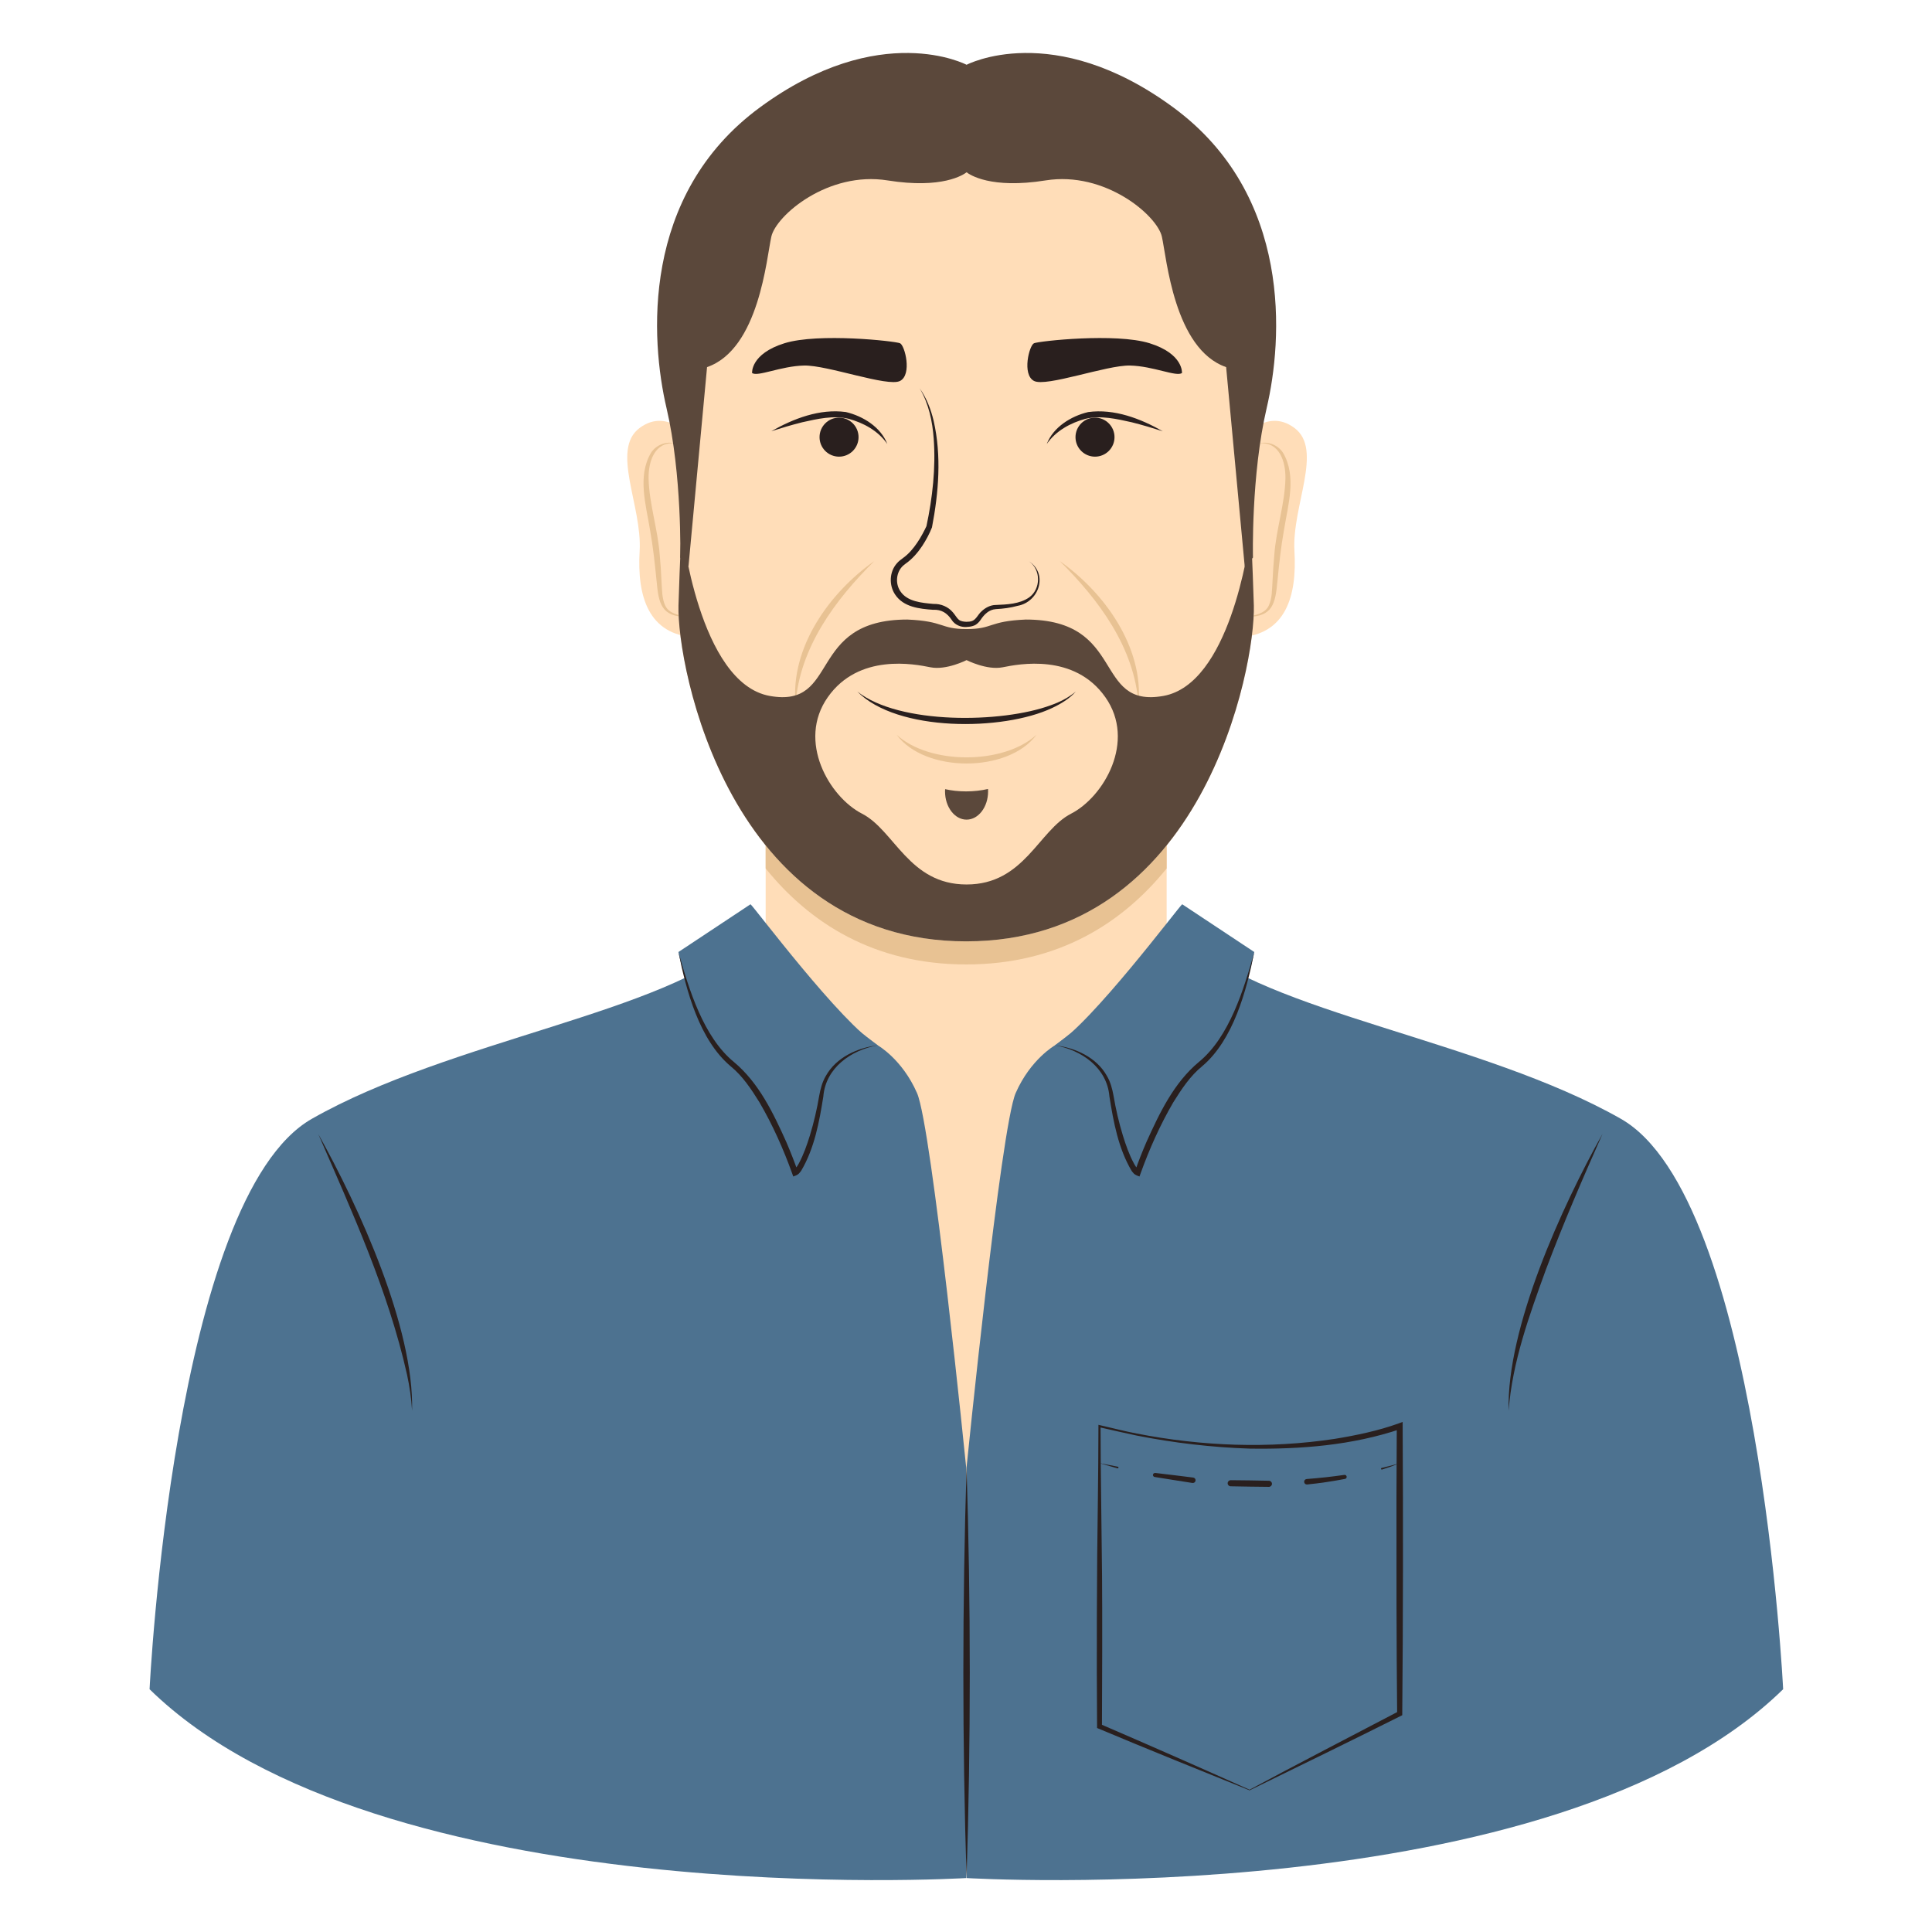
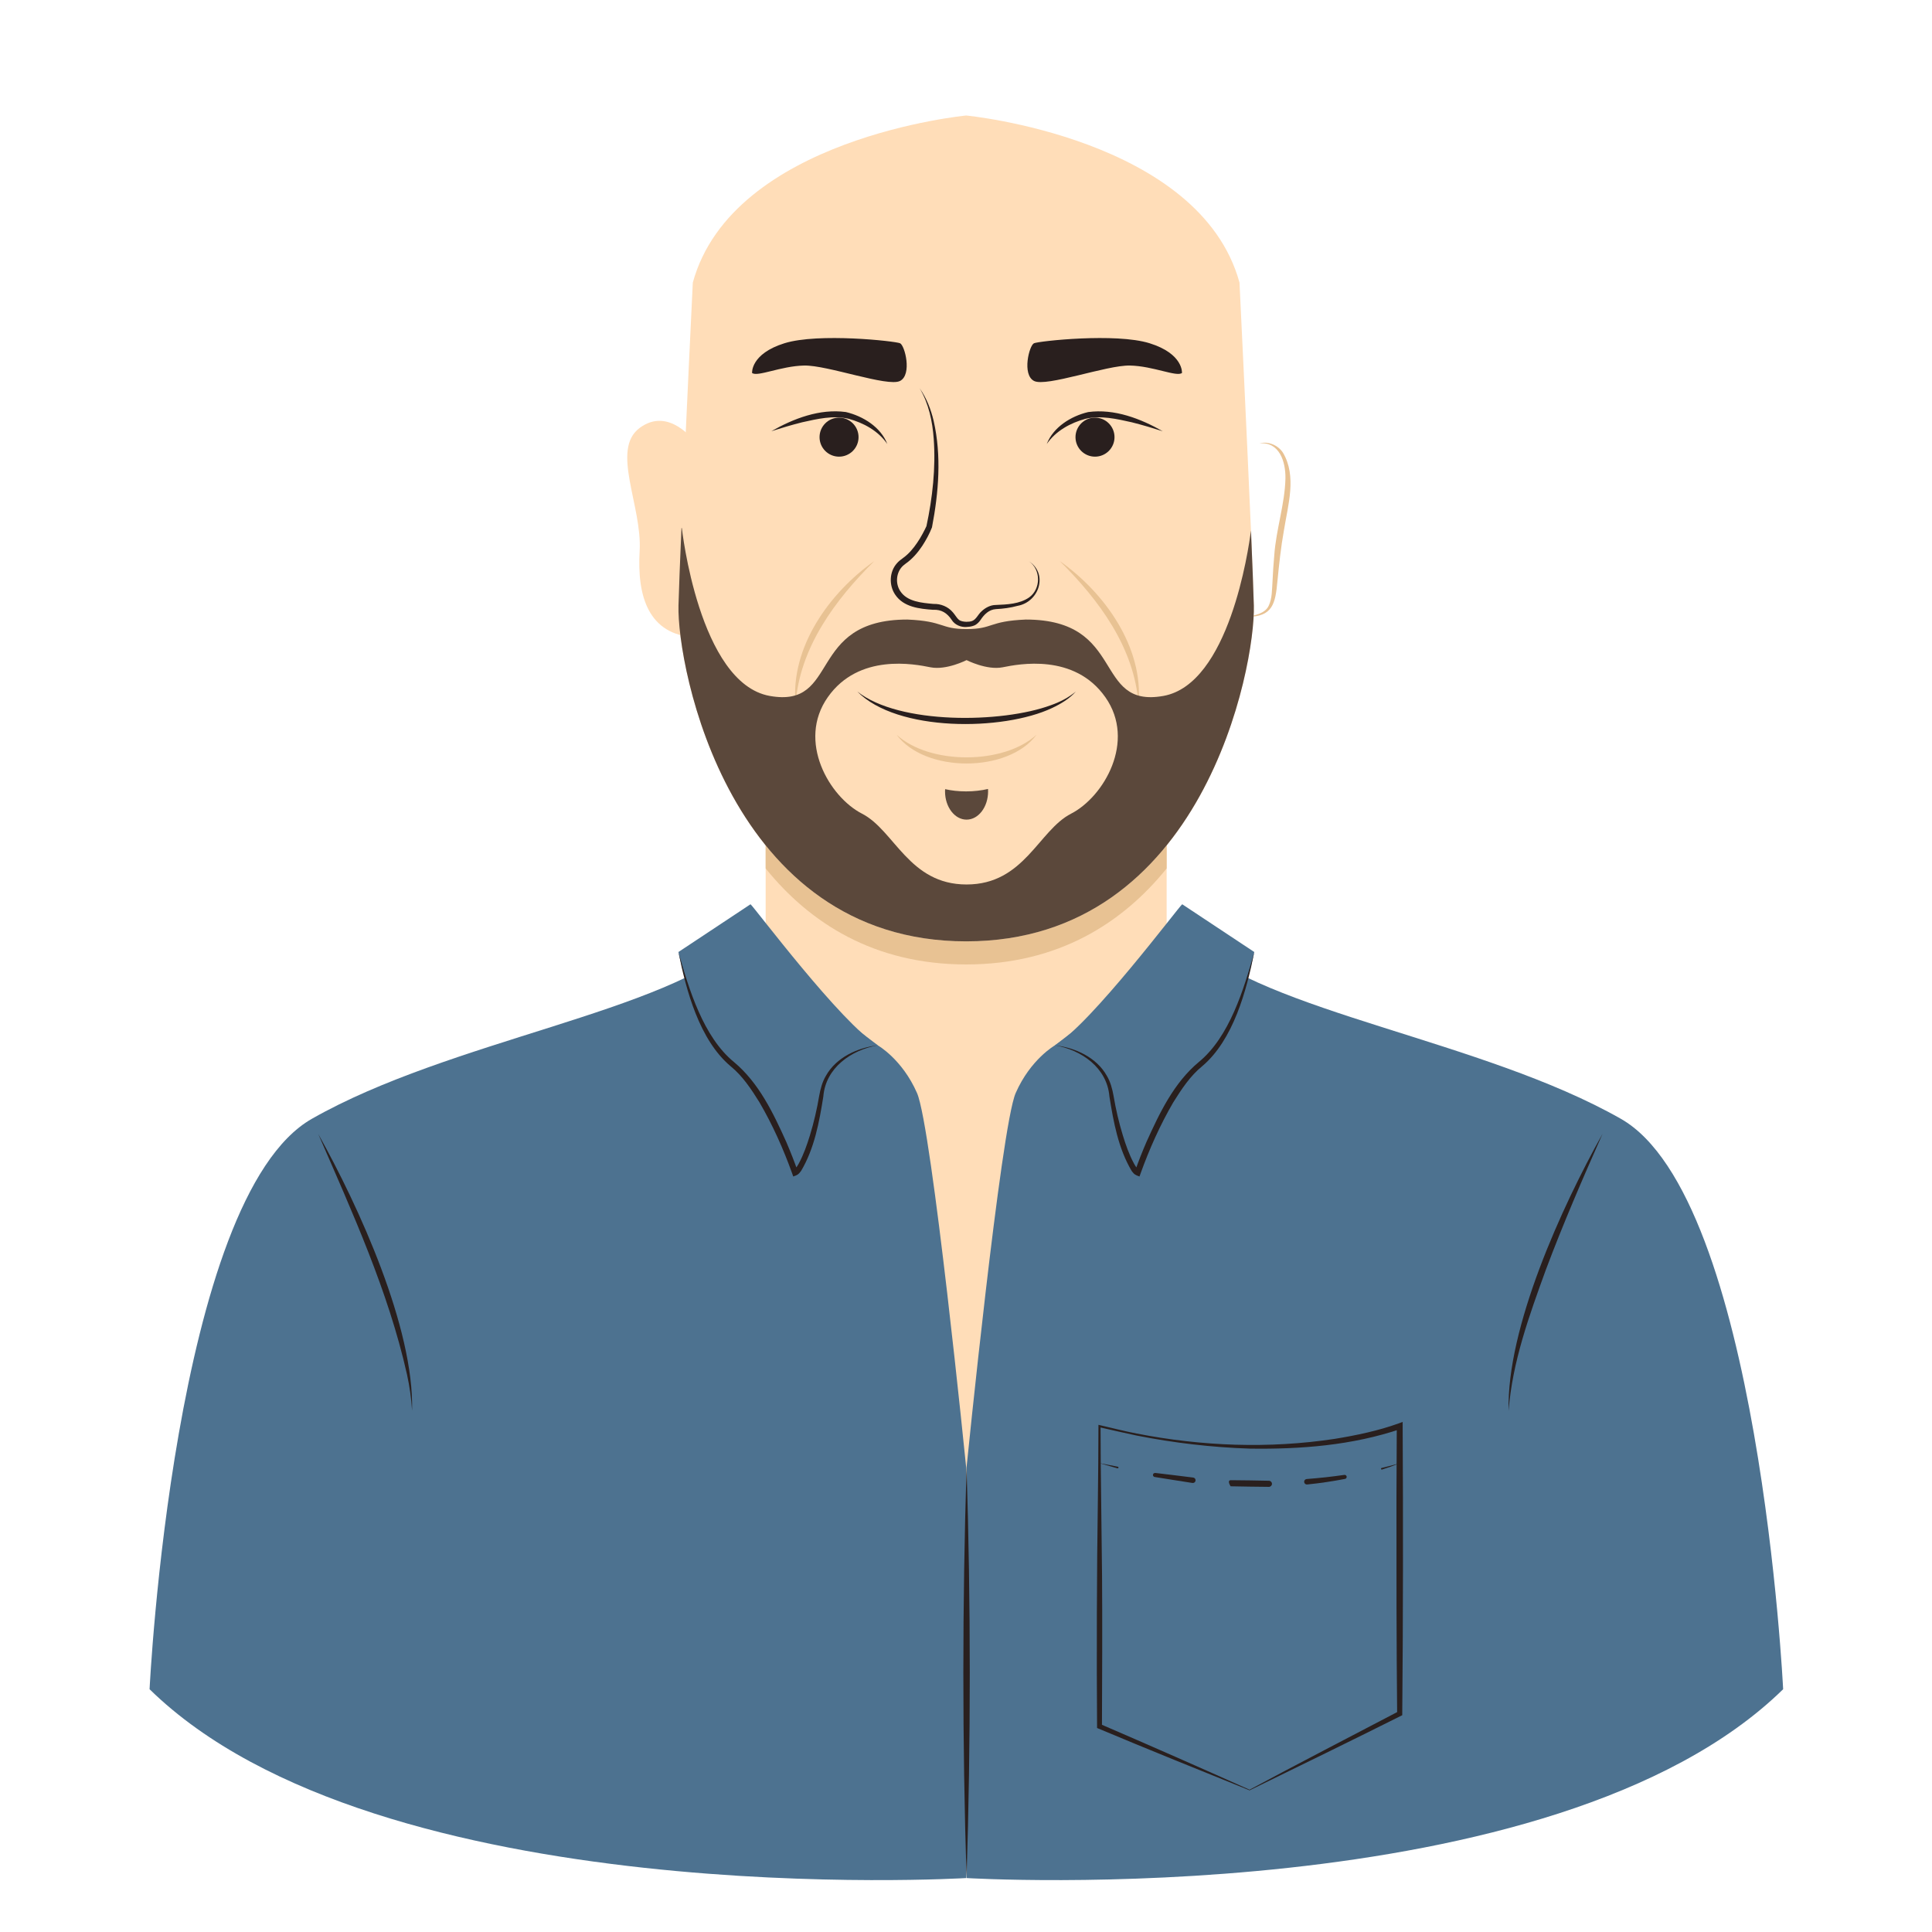
<svg xmlns="http://www.w3.org/2000/svg" width="200" height="200" viewBox="0 0 200 200" fill="none">
  <path d="M71.981 45.783C71.861 45.667 69.236 42.051 66.216 44.3C63.197 46.548 66.49 52.37 66.216 57.038C65.942 61.706 67.094 65.712 71.981 65.987C76.868 66.261 74.232 47.977 71.981 45.78V45.783Z" fill="#FFDDB8" />
-   <path d="M128.235 45.783C128.355 45.667 130.981 42.051 134 44.3C137.019 46.551 133.726 52.37 134 57.038C134.274 61.706 133.123 65.712 128.235 65.987C123.348 66.261 125.984 47.977 128.235 45.78V45.783Z" fill="#FFDDB8" />
-   <path d="M69.835 45.894C67.752 45.723 67.116 47.807 67.142 49.526C67.2 52.158 68.106 54.8 68.297 57.465C68.381 58.365 68.442 59.261 68.477 60.158C68.542 61.01 68.506 61.945 68.877 62.716C69.268 63.52 70.287 63.694 71.097 63.849C68.461 63.871 68.181 62.455 67.974 60.197C67.797 58.41 67.613 56.645 67.297 54.894C66.884 52.297 65.945 49.307 67.4 46.858C67.919 46.074 68.929 45.658 69.832 45.894H69.835Z" fill="#E8C293" />
  <path d="M130.378 45.894C131.284 45.658 132.294 46.074 132.81 46.858C134.265 49.307 133.326 52.294 132.913 54.894C132.597 56.645 132.413 58.41 132.236 60.197C132.026 62.455 131.758 63.868 129.113 63.849C129.926 63.694 130.945 63.516 131.332 62.716C131.703 61.945 131.668 61.01 131.732 60.158C131.771 59.265 131.832 58.365 131.913 57.465C132.103 54.8 133.01 52.158 133.068 49.526C133.097 47.81 132.458 45.716 130.374 45.894H130.378Z" fill="#E8C293" />
  <path d="M120.771 84.848H79.261V162.515H120.771V84.848Z" fill="#FFDDB8" />
  <path d="M90.868 108.213C90.868 108.213 93.394 109.642 94.932 113.155C96.471 116.668 100.019 151.919 100.019 151.919V194.416C100.019 194.416 39.203 198.093 15.484 174.868C15.484 174.868 17.955 123.968 32.287 115.816C46.619 107.661 69.103 104.777 76.761 97.448L90.871 108.213H90.868Z" fill="#4D7290" />
  <path fill-rule="evenodd" clip-rule="evenodd" d="M79.261 89.903C83.813 95.534 90.464 99.839 100.016 99.839C109.569 99.839 116.219 95.534 120.771 89.903V85.171H79.261V89.903Z" fill="#E8C293" />
  <path d="M100.016 97.448C75.439 97.448 70.071 68.952 70.236 62.694C70.278 61.103 70.394 58.164 70.545 54.661C70.984 44.381 71.719 29.255 71.719 29.255C75.836 14.264 100.016 11.958 100.016 11.958C100.016 11.958 124.197 14.264 128.313 29.255C128.313 29.255 129.058 44.629 129.5 54.913C129.645 58.303 129.755 61.142 129.797 62.694C129.961 68.952 124.594 97.448 100.016 97.448Z" fill="#FFDDB8" />
  <path d="M109.207 108.213C109.207 108.213 106.681 109.642 105.142 113.155C103.603 116.668 100.055 151.919 100.055 151.919V194.416C100.055 194.416 160.871 198.093 184.59 174.868C184.59 174.868 182.119 123.968 167.787 115.816C153.455 107.661 130.971 104.777 123.313 97.448L109.203 108.213H109.207Z" fill="#4D7290" />
  <path d="M106.516 58.102C108.532 59.421 107.568 62.324 105.332 62.718C104.616 62.918 103.839 63.018 103.1 63.056C102.374 63.102 101.884 63.605 101.5 64.185C101.355 64.392 101.132 64.64 100.845 64.753C100.565 64.869 100.284 64.895 100.016 64.901V64.369H100.058V64.905C99.474 64.95 98.823 64.679 98.516 64.166C98.061 63.482 97.465 63.076 96.597 63.127C95.177 63.027 93.532 62.85 92.668 61.556C92.01 60.585 92.061 59.198 92.845 58.314C93.016 58.111 93.268 57.918 93.484 57.763C94.074 57.34 94.549 56.776 94.961 56.16C95.303 55.676 95.739 54.84 95.906 54.466C96.536 51.514 96.877 48.447 96.658 45.424C96.526 43.608 96.145 41.782 95.203 40.198C95.913 41.198 96.368 42.372 96.652 43.569C97.478 47.192 97.171 50.972 96.478 54.595C96.21 55.272 95.871 55.898 95.478 56.502C95.019 57.195 94.445 57.869 93.742 58.356C93.674 58.405 93.545 58.518 93.481 58.566C92.765 59.234 92.658 60.395 93.203 61.205C93.919 62.292 95.436 62.408 96.629 62.518C97.39 62.489 98.161 62.805 98.652 63.401C98.9 63.689 99.065 64.005 99.261 64.156C99.452 64.314 99.749 64.359 100.061 64.369V64.905H100.019V64.369C100.248 64.369 100.471 64.35 100.648 64.279C101.065 64.111 101.248 63.598 101.603 63.289C101.994 62.914 102.529 62.63 103.068 62.627C104.248 62.576 105.555 62.534 106.548 61.837C107.752 60.956 107.781 58.976 106.513 58.098L106.516 58.102Z" fill="#291F1E" />
  <path d="M77.855 38.608C78.403 39.047 80.819 37.895 83.235 37.84C85.652 37.786 91.91 40.092 93.174 39.434C94.439 38.776 93.668 35.757 93.174 35.534C92.681 35.311 84.719 34.437 81.203 35.534C77.687 36.631 77.855 38.608 77.855 38.608Z" fill="#291F1E" />
  <path d="M79.832 44.647C82.145 43.331 84.855 42.286 87.565 42.654C89.349 43.076 91.177 44.212 91.855 45.963C90.906 44.589 89.39 43.773 87.836 43.35C86.258 42.979 84.613 43.363 83.039 43.715C81.968 43.983 80.9 44.302 79.829 44.644L79.832 44.647Z" fill="#291F1E" />
  <path d="M86.858 47.273C87.973 47.273 88.877 46.369 88.877 45.254C88.877 44.139 87.973 43.234 86.858 43.234C85.743 43.234 84.839 44.139 84.839 45.254C84.839 46.369 85.743 47.273 86.858 47.273Z" fill="#291F1E" />
  <path d="M90.51 58.08C86.455 62.093 82.781 67.035 82.355 72.906C81.81 66.999 85.865 61.348 90.51 58.08Z" fill="#E8C293" />
  <path d="M122.358 38.608C121.81 39.047 119.394 37.895 116.978 37.84C114.561 37.786 108.303 40.092 107.039 39.434C105.778 38.776 106.545 35.757 107.039 35.534C107.532 35.311 115.494 34.437 119.01 35.534C122.523 36.631 122.358 38.608 122.358 38.608Z" fill="#291F1E" />
  <path d="M120.384 44.647C119.313 44.308 118.248 43.986 117.174 43.718C115.6 43.366 113.955 42.982 112.378 43.353C110.823 43.776 109.307 44.592 108.358 45.966C109.036 44.215 110.865 43.079 112.648 42.657C115.358 42.289 118.071 43.334 120.381 44.65L120.384 44.647Z" fill="#291F1E" />
  <path d="M113.355 47.273C114.47 47.273 115.374 46.369 115.374 45.254C115.374 44.139 114.47 43.234 113.355 43.234C112.24 43.234 111.335 44.139 111.335 45.254C111.335 46.369 112.24 47.273 113.355 47.273Z" fill="#291F1E" />
  <path d="M109.703 58.08C114.349 61.348 118.4 66.999 117.858 72.906C117.436 67.035 113.758 62.093 109.703 58.08Z" fill="#E8C293" />
  <path d="M88.749 71.587C93.081 75.032 103.729 74.874 108.784 73.003C109.713 72.677 110.603 72.229 111.368 71.587C110.703 72.338 109.813 72.868 108.903 73.297C103.832 75.69 92.868 75.79 88.749 71.587Z" fill="#291F1E" />
  <path d="M92.813 76.055C96.207 79.184 103.903 79.184 107.303 76.055C104.381 80.032 95.739 80.032 92.813 76.055Z" fill="#E8C293" />
  <path d="M102.287 81.925C102.287 83.538 101.29 84.848 100.058 84.848C98.826 84.848 97.829 83.538 97.829 81.925C97.829 81.848 97.832 81.771 97.839 81.693C98.487 81.842 99.229 81.925 100.016 81.925C100.803 81.925 101.61 81.832 102.278 81.674C102.284 81.758 102.287 81.842 102.287 81.925Z" fill="#5B483B" />
-   <path d="M131.129 42.226C129.5 49.197 129.706 57.719 129.706 57.719L128.852 58.635L126.929 38.003C121.542 36.139 120.771 26.693 120.277 24.497C119.784 22.3 114.394 17.687 108.235 18.677C102.571 19.584 100.374 18.081 100.061 17.835C99.748 18.081 97.555 19.584 91.887 18.677C85.729 17.687 80.342 22.3 79.848 24.497C79.352 26.693 78.581 36.139 73.194 38.003L71.271 58.635L70.419 57.719C70.419 57.719 70.626 49.197 68.994 42.226C67.365 35.258 66.264 20.213 78.69 11.1C91.119 1.984 100.061 6.706 100.061 6.706C100.061 6.706 109.006 1.984 121.432 11.1C133.861 20.213 132.761 35.258 131.129 42.226Z" fill="#5B483B" />
  <path d="M77.69 93.606C78.019 93.826 87.135 106.016 90.868 108.213C90.868 108.213 85.706 108.761 85.048 113.265C84.39 117.768 82.961 121.171 82.303 121.39C82.303 121.39 79.448 112.935 75.713 110.081C71.981 107.226 70.232 98.552 70.232 98.552L77.69 93.61V93.606Z" fill="#4D7290" />
  <path d="M122.384 93.606C122.055 93.826 112.939 106.016 109.207 108.213C109.207 108.213 114.368 108.761 115.026 113.265C115.684 117.768 117.113 121.171 117.771 121.39C117.771 121.39 120.626 112.935 124.361 110.081C128.094 107.226 129.842 98.552 129.842 98.552L122.384 93.61V93.606Z" fill="#4D7290" />
  <path d="M129.358 185.335C124.271 183.28 118.761 181.067 113.719 178.945L113.568 178.88V178.712C113.513 171.79 113.539 162.325 113.649 155.403C113.684 153.47 113.703 149.567 113.71 147.635V147.496L113.845 147.529C115 147.787 116.536 148.193 117.678 148.4C124.403 149.719 131.384 149.98 138.168 148.951C140.39 148.59 142.678 148.112 144.787 147.351L145.203 147.196V147.632C145.258 157.116 145.249 167.9 145.161 177.393V177.558C139.91 180.187 134.623 182.767 129.361 185.332L129.358 185.335ZM129.358 185.27C133.871 182.835 140.31 179.503 144.778 177.161L144.632 177.396C144.558 170.47 144.555 161.961 144.561 155.077L144.594 147.638L145.01 147.922C139.968 149.625 134.652 150.038 129.378 149.961C125.474 149.838 121.474 149.364 117.639 148.603C116.352 148.335 115.074 148.029 113.794 147.745L113.929 147.638L113.949 151.522C113.978 153.974 114.055 160.638 114.084 163.177C114.116 167.045 114.1 174.848 114.074 178.716L113.919 178.483C118.907 180.632 124.378 183.041 129.358 185.274V185.27Z" fill="#291F1E" />
  <path d="M113.819 151.461C114.455 151.58 115.087 151.703 115.719 151.835C115.765 151.845 115.794 151.89 115.784 151.935C115.774 151.98 115.729 152.009 115.684 152C115.684 152 115.681 152 115.677 152C115.055 151.829 114.432 151.648 113.813 151.464L113.819 151.461Z" fill="#291F1E" />
  <path d="M119.603 152.48L121.555 152.713L123.503 152.955H123.519C123.674 152.977 123.784 153.116 123.765 153.271C123.745 153.426 123.603 153.535 123.452 153.516C123.452 153.516 123.445 153.516 123.442 153.516L121.484 153.209L119.529 152.897C119.416 152.877 119.336 152.771 119.355 152.658C119.374 152.545 119.474 152.471 119.587 152.484H119.6L119.603 152.48Z" fill="#291F1E" />
-   <path d="M127.423 153.229C128.732 153.238 130.039 153.258 131.345 153.287H131.365C131.539 153.29 131.677 153.435 131.674 153.609C131.671 153.78 131.529 153.919 131.358 153.919C130.036 153.909 128.716 153.887 127.394 153.861C127.219 153.858 127.081 153.712 127.087 153.538C127.09 153.367 127.232 153.228 127.403 153.232H127.423V153.229Z" fill="#291F1E" />
+   <path d="M127.423 153.229C128.732 153.238 130.039 153.258 131.345 153.287H131.365C131.539 153.29 131.677 153.435 131.674 153.609C131.671 153.78 131.529 153.919 131.358 153.919C130.036 153.909 128.716 153.887 127.394 153.861C127.09 153.367 127.232 153.228 127.403 153.232H127.423V153.229Z" fill="#291F1E" />
  <path d="M135.264 153.109C135.916 153.057 136.568 152.999 137.219 152.928C137.871 152.86 138.519 152.77 139.168 152.68C139.284 152.664 139.39 152.744 139.406 152.86C139.423 152.97 139.348 153.077 139.239 153.096C138.59 153.225 137.939 153.328 137.284 153.428C136.629 153.525 135.974 153.609 135.316 153.673C135.161 153.689 135.023 153.577 135.006 153.418C134.99 153.264 135.103 153.125 135.261 153.109C135.261 153.109 135.264 153.109 135.268 153.109H135.264Z" fill="#291F1E" />
  <path d="M143.029 151.964C143.655 151.813 144.281 151.658 144.894 151.461C144.3 151.719 143.69 151.932 143.071 152.125C143.026 152.138 142.981 152.116 142.965 152.071C142.952 152.025 142.974 151.98 143.019 151.964C143.019 151.964 143.023 151.964 143.026 151.964H143.029Z" fill="#291F1E" />
  <path d="M129.797 62.693C129.755 61.142 129.645 58.303 129.5 54.913C129.239 56.958 127.223 70.819 120.436 72.042C113.103 73.358 116.645 64.135 106.187 64.135C102.316 64.3 102.823 65.122 100.058 65.122C97.294 65.122 97.8 64.3 93.929 64.135C83.468 64.135 87.01 73.358 79.681 72.042C72.349 70.722 70.584 54.661 70.584 54.661H70.545C70.394 58.164 70.278 61.103 70.236 62.693C70.071 68.951 75.439 97.448 100.016 97.448C124.594 97.448 129.961 68.951 129.797 62.693ZM110.881 84.229C107.503 85.961 106.036 91.561 100.058 91.561C94.081 91.561 92.61 85.961 89.232 84.229C85.858 82.5 82.481 76.735 85.694 72.171C88.903 67.603 94.671 68.745 96.316 69.077C97.965 69.406 100.058 68.335 100.058 68.335C100.058 68.335 102.152 69.406 103.797 69.077C105.445 68.745 111.21 67.603 114.423 72.171C117.636 76.735 114.258 82.5 110.881 84.229Z" fill="#5B483B" />
  <path d="M90.868 108.212C88.106 108.693 85.474 110.545 85.232 113.499C84.813 116.138 84.313 118.88 82.932 121.209C82.774 121.406 82.681 121.567 82.4 121.683L82.116 121.79L82.01 121.487C81.097 118.945 79.984 116.451 78.623 114.119C77.784 112.77 76.871 111.38 75.635 110.38C72.406 107.658 71.032 102.551 70.232 98.548C71.306 102.39 72.813 107.358 75.984 109.945C78.564 112.103 80.045 115.216 81.397 118.216C81.829 119.228 82.235 120.245 82.597 121.29L82.206 121.096C82.4 120.948 82.568 120.667 82.697 120.435C83.19 119.522 83.535 118.528 83.842 117.535C84.251 116.196 84.571 114.822 84.803 113.435C84.932 112.725 85.123 111.993 85.497 111.37C86.558 109.461 88.787 108.445 90.871 108.212H90.868Z" fill="#291F1E" />
  <path d="M109.207 108.212C111.29 108.445 113.519 109.461 114.581 111.37C114.955 111.993 115.145 112.725 115.274 113.435C115.507 114.822 115.826 116.193 116.236 117.535C116.542 118.528 116.887 119.522 117.381 120.435C117.51 120.67 117.678 120.951 117.871 121.096L117.481 121.29C117.842 120.241 118.245 119.225 118.681 118.216C120.036 115.216 121.513 112.103 124.094 109.945C127.265 107.358 128.771 102.396 129.845 98.548C129.045 102.548 127.671 107.661 124.442 110.38C123.21 111.38 122.297 112.77 121.455 114.119C120.094 116.454 118.981 118.948 118.068 121.487L117.961 121.79L117.678 121.683C117.397 121.567 117.3 121.409 117.145 121.209C115.765 118.88 115.265 116.138 114.845 113.499C114.603 110.545 111.971 108.69 109.21 108.212H109.207Z" fill="#291F1E" />
  <path d="M32.939 117.381C37.142 124.891 42.877 137.445 42.658 146.042C42.584 144.774 42.4 143.52 42.132 142.284C40.187 133.623 36.465 125.494 32.942 117.381H32.939Z" fill="#291F1E" />
  <path d="M165.89 117.381C163.832 122.02 161.82 126.674 160.036 131.42C158.316 136.158 156.555 140.981 156.171 146.042C155.949 137.452 161.684 124.897 165.89 117.381Z" fill="#291F1E" />
  <path d="M100.058 151.919C100.5 166.08 100.503 180.254 100.058 194.416C99.613 180.254 99.616 166.08 100.058 151.919Z" fill="#291F1E" />
</svg>